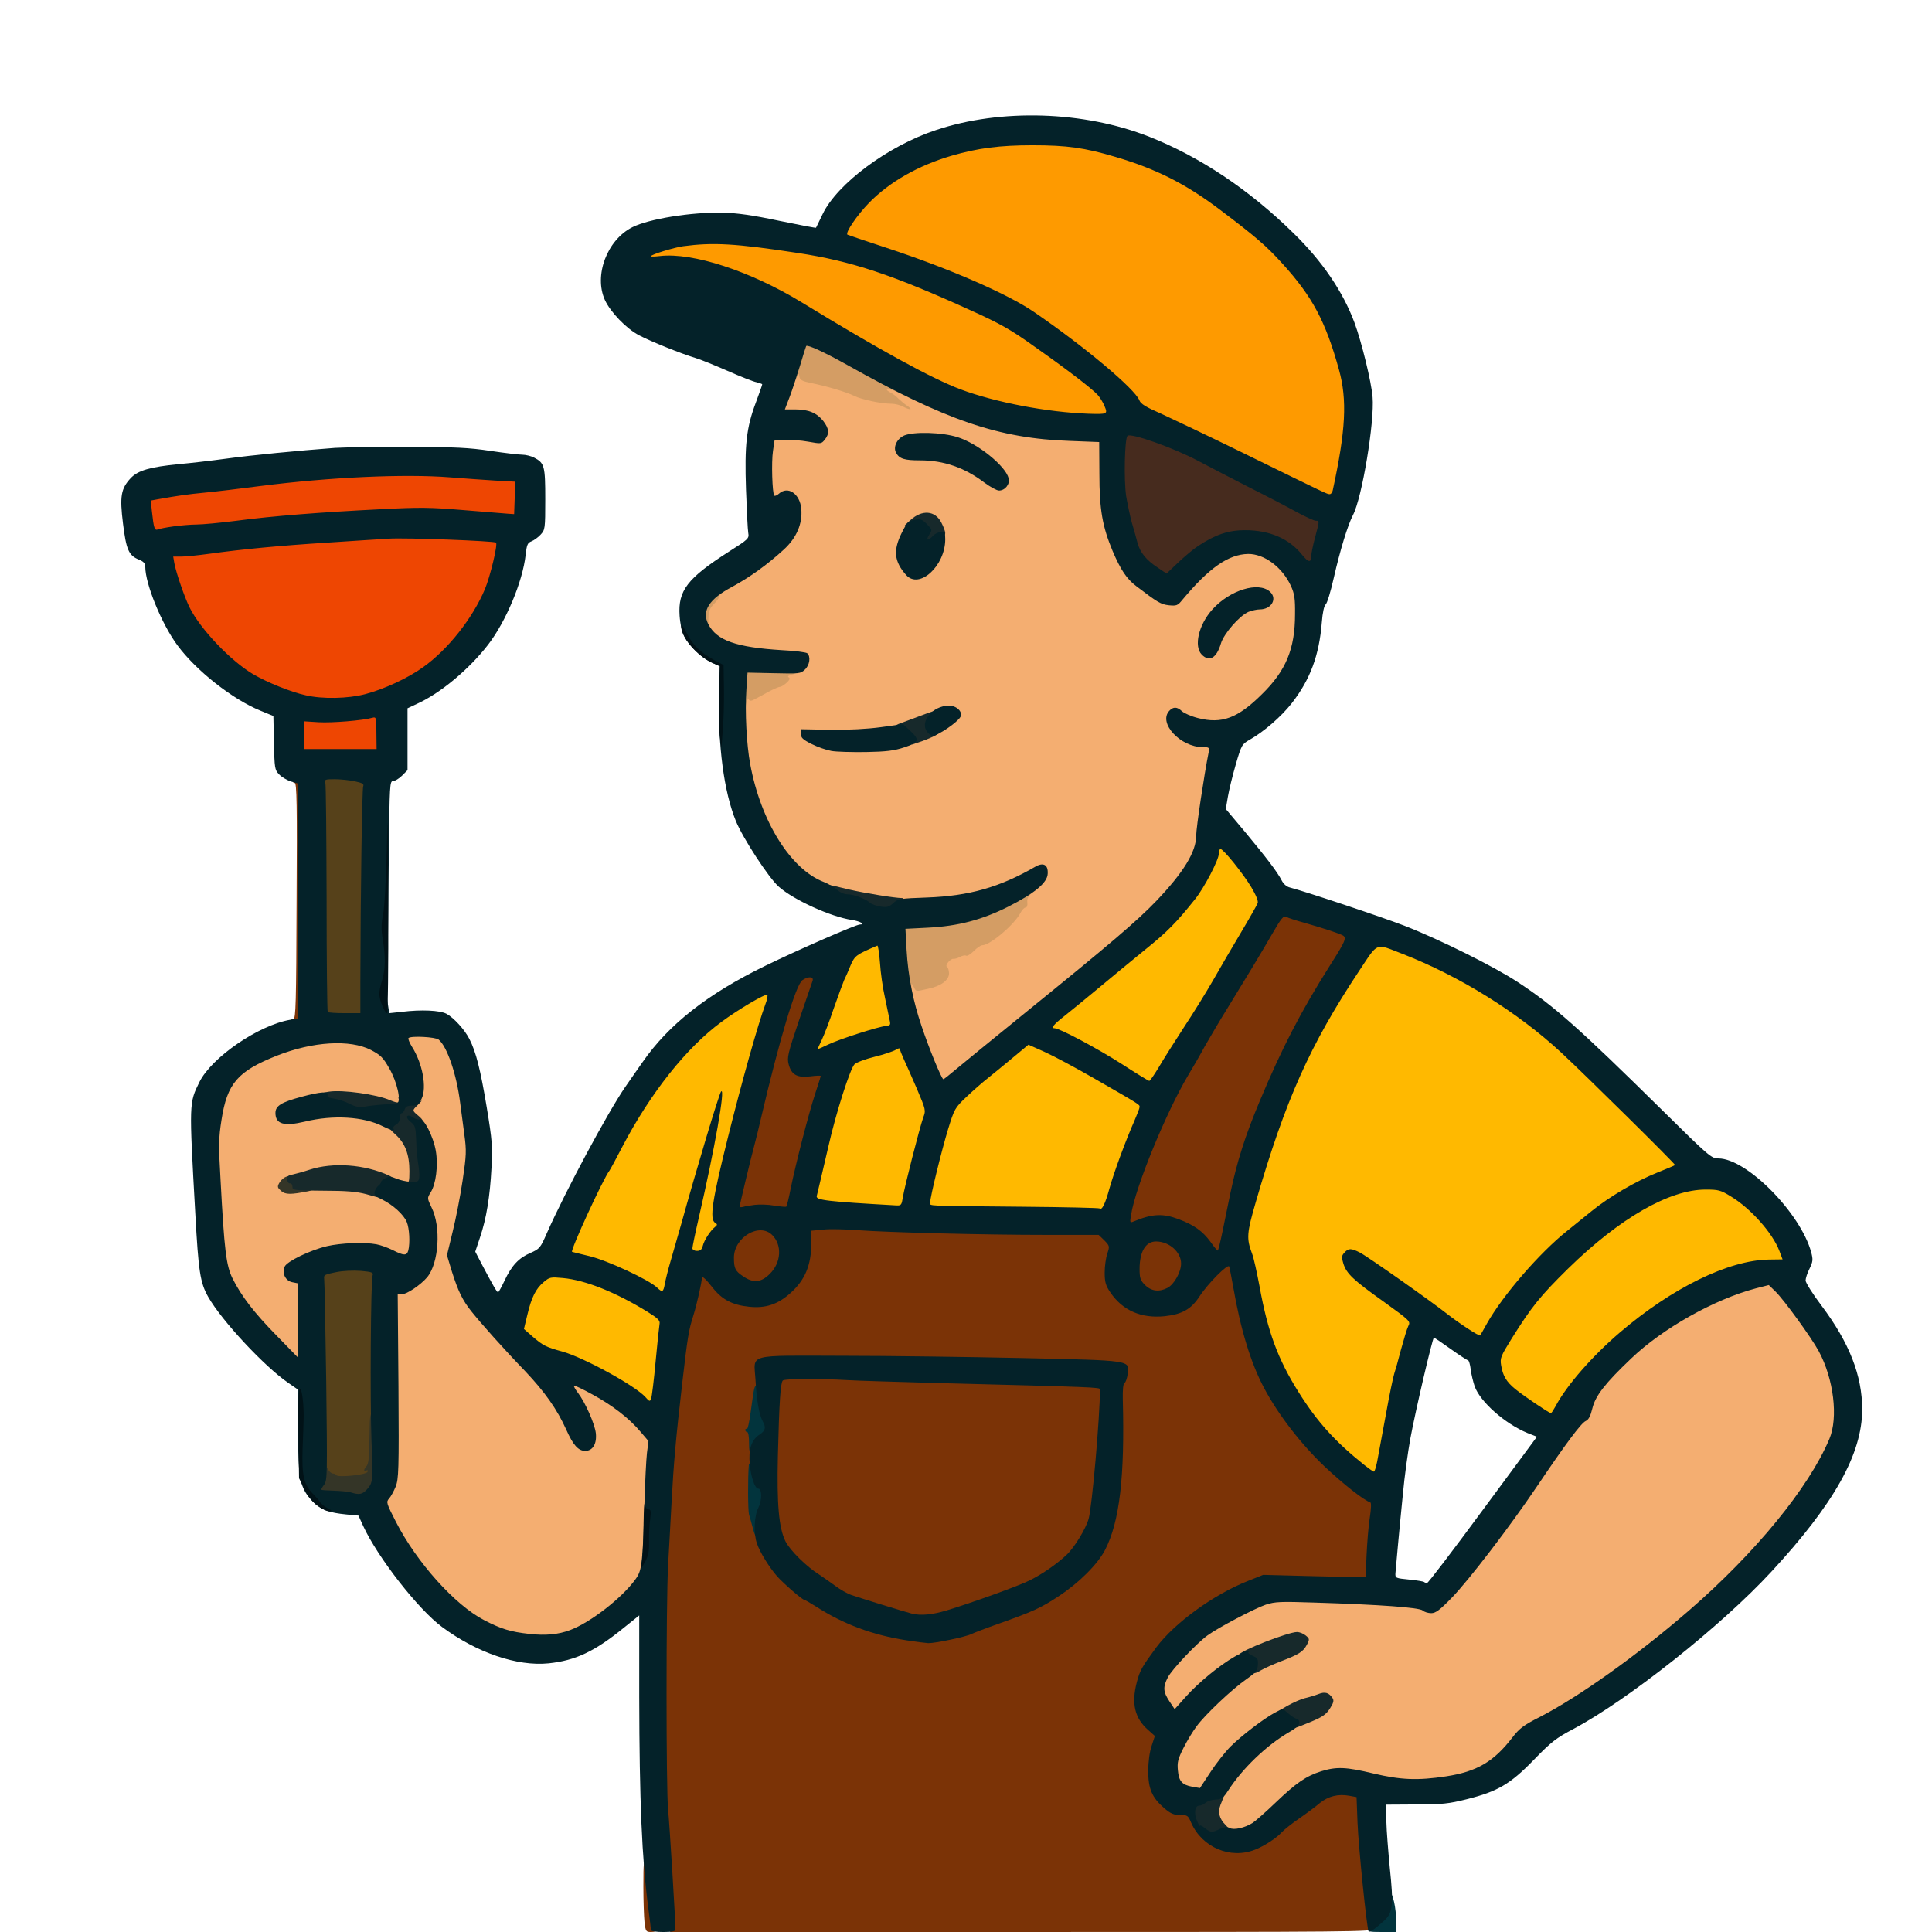
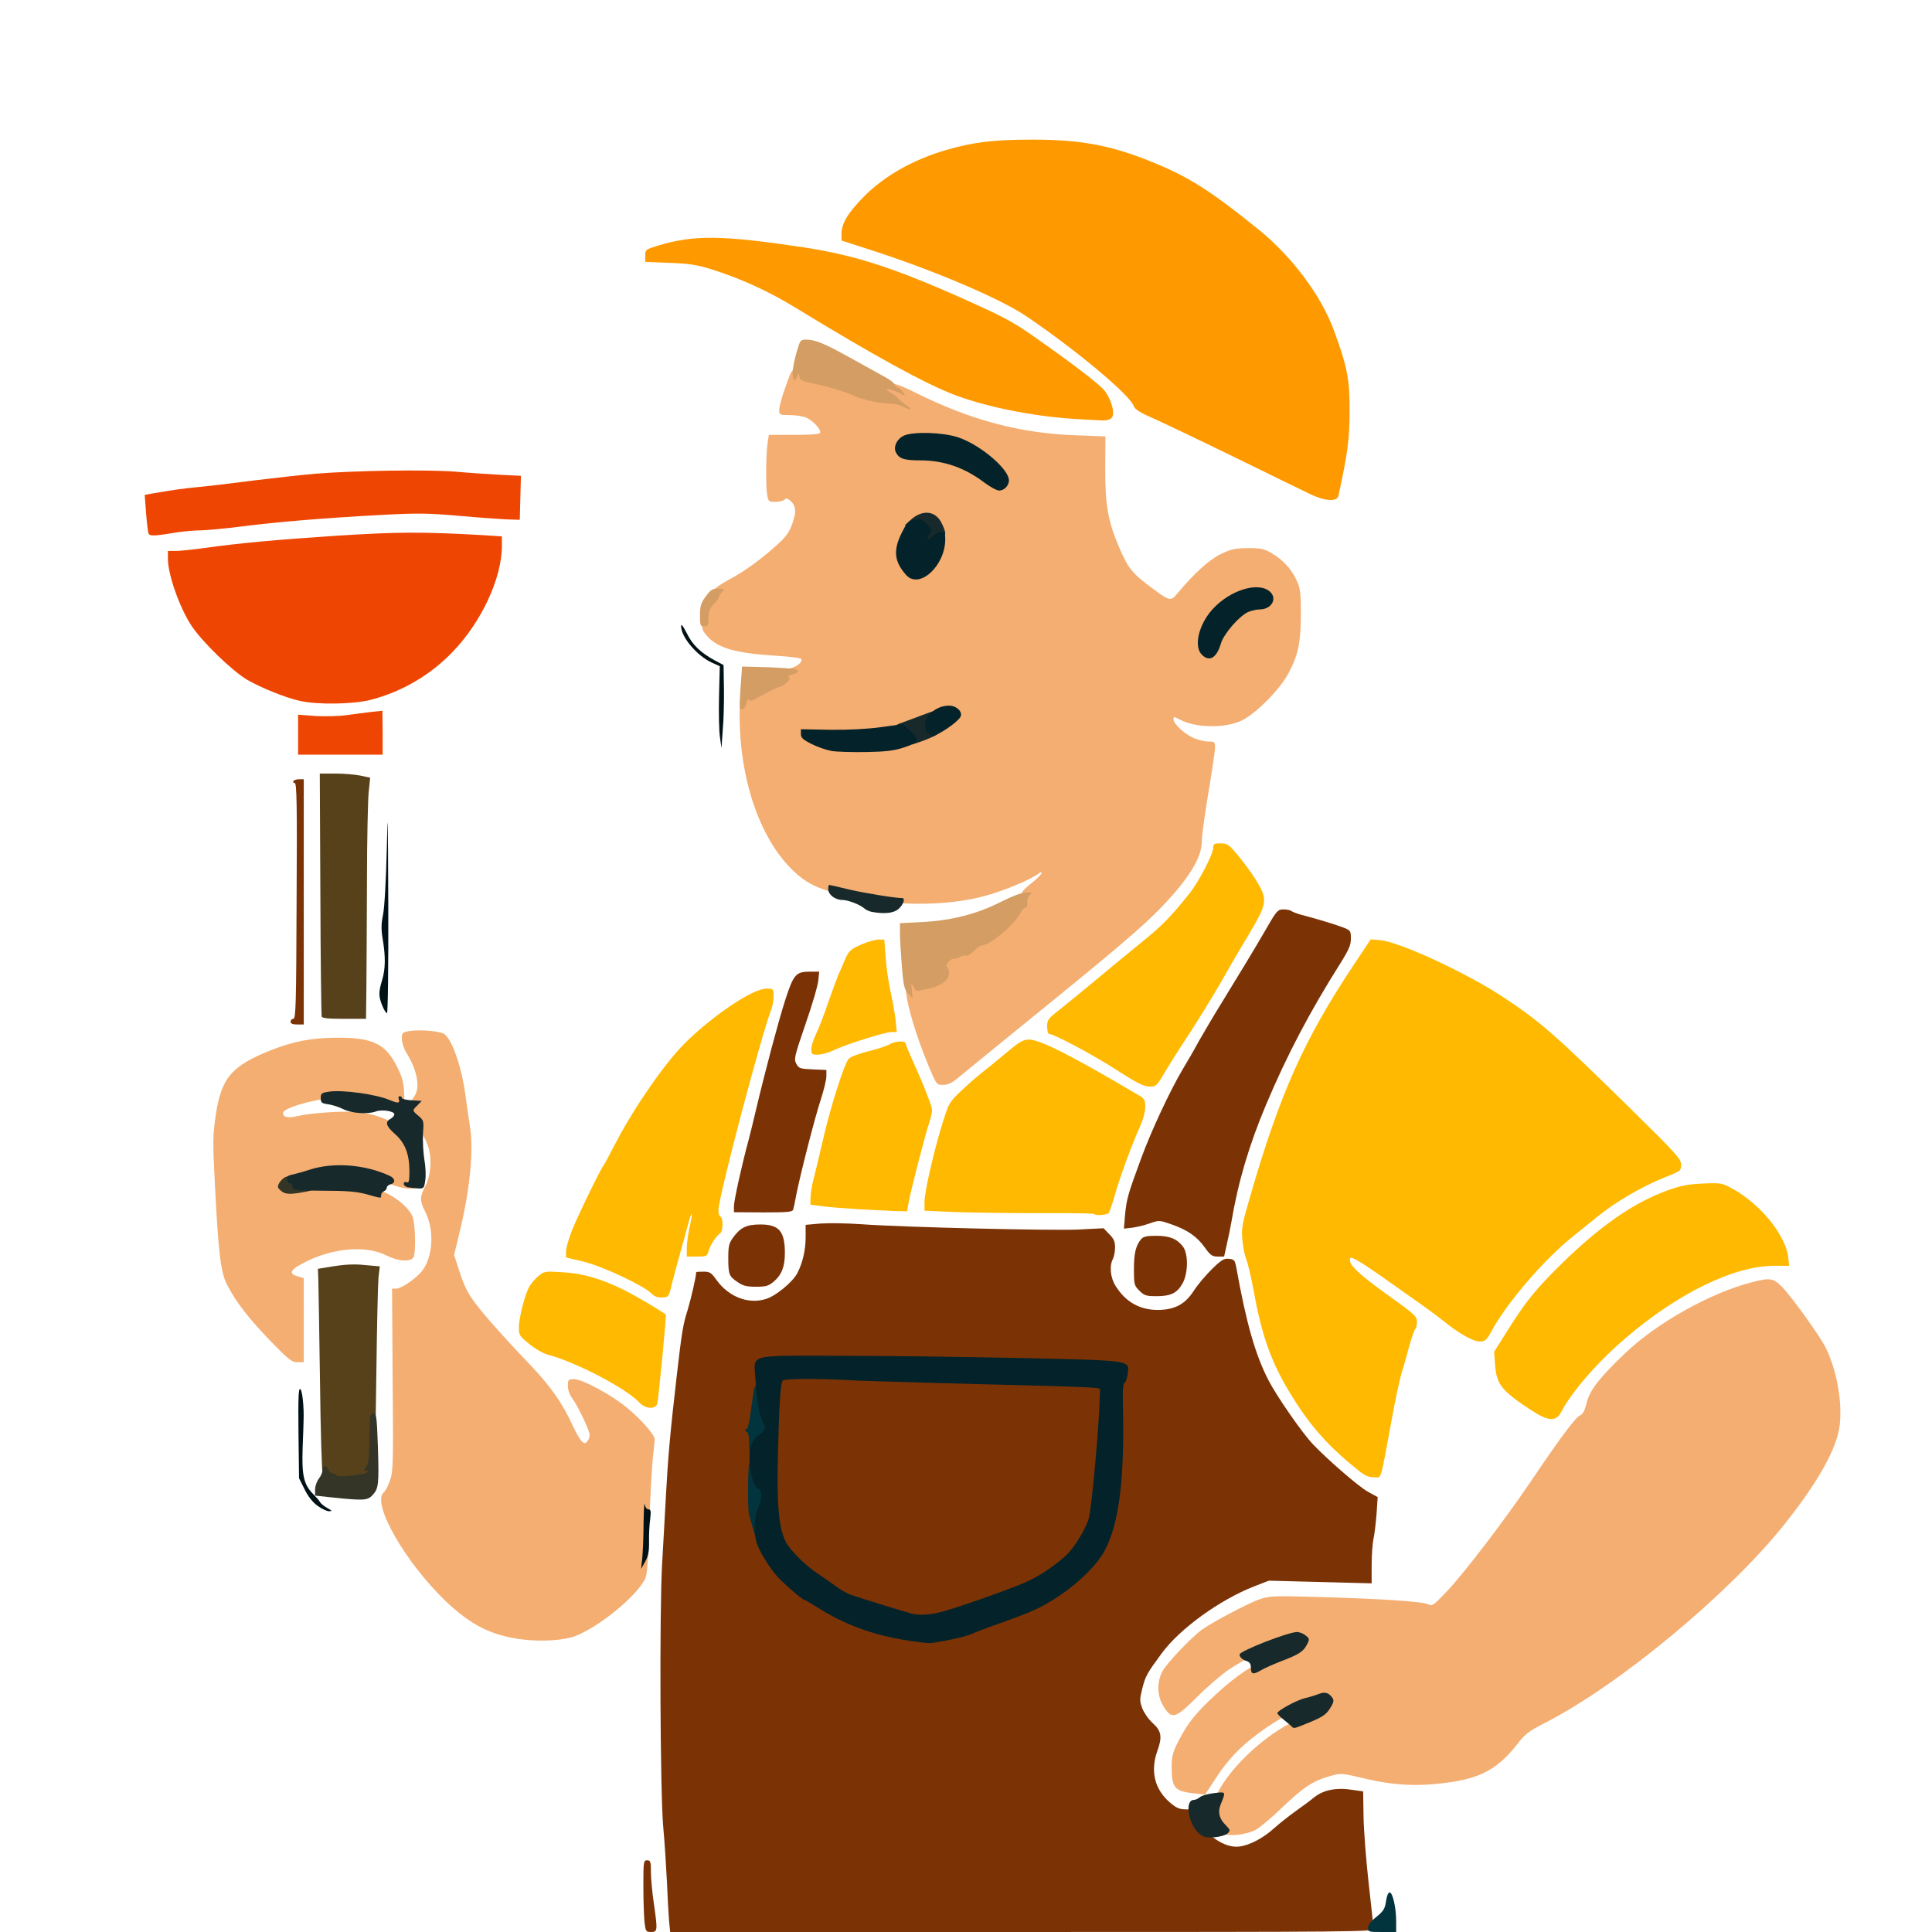
<svg xmlns="http://www.w3.org/2000/svg" version="1.0" viewBox="0 0 1024 1024">
  <g fill="#f4ae71">
    <path d="M648.4 971.9c-5.5-2.8-7.2-13.5-3.3-21.2 8.1-15.8 27.7-33.3 45.5-40.6 7.4-3 11.4-6 11.4-8.3 0-.6-.8-.7-1.7-.3-1 .4-3.6 1.1-5.7 1.7-5 1.1-18.5 8.7-27.2 15.2-10.1 7.4-16.6 14.2-23 24.1l-5.7 8.7-6-.7c-10.2-1.1-11.7-2.9-11.7-14.1 0-5.4.6-7.6 3.4-13.2 5.1-10 9-14.9 20.2-25.3 11.2-10.3 20-16.1 31.4-20.4 7.8-2.9 13-6 13-7.6 0-3.9-22.4 5-37.4 14.8-3.9 2.6-11.5 9.1-16.9 14.5-11.7 11.7-13.6 12.3-17.9 5.4-3.5-5.4-3.8-12.7-.8-18.6 2.1-4.1 15.2-18 21-22.2 5.7-4.1 25-14.3 31-16.3 4.9-1.6 7.8-1.7 29.5-1.1 32.9.9 56.5 2.4 59.4 3.9 2.2 1.1 2.8.7 10.1-7 9.2-9.7 30.7-37.9 44.5-58.3 15.2-22.6 23.5-33.7 25.9-34.8 1.6-.7 2.6-2.6 3.6-6.8 1.6-6.6 6.8-13.3 20.6-26.4 16.8-16 45.3-31.9 67-37.4 9.7-2.5 11.4-2.2 16.1 2.7 5.1 5.2 19.7 25.6 22.8 31.7 5.9 11.8 9 28.5 7.6 41.2-1.4 12.4-11.4 30.3-29.7 53.2-29.5 36.8-87.2 84.6-126.2 104.6-8.7 4.4-10.9 6.1-14.6 10.9-9.9 12.9-18.9 18.1-35.1 20.6-16.6 2.5-29.5 2-45.2-1.6-13.4-3.2-13.4-3.2-19.5-1.5-8.9 2.5-14 5.9-25.3 16.7-5.5 5.3-11.9 10.7-14.2 11.9-4.8 2.4-13.8 3.5-16.9 1.9zM277.5 869c-16.5-1.9-27.7-7.4-41.3-20.4-21.6-20.7-39.4-52-32.8-57.6.8-.6 2.3-3.5 3.3-6.3 1.7-4.8 1.8-9 1.4-53.4l-.3-48.3h2.2c2.6 0 9.9-4.9 13.4-9 6.1-7.3 7-21.9 2-31.7-3-6-3-7.9.2-14 2.7-5.4 3.4-13.8 1.5-20.1-1.4-4.8-5.7-11.7-8.6-14-1.9-1.5-2.5-2.9-2.5-6 0-2.4.5-4.2 1.3-4.5.8-.3 2.1-2 3-3.9 2.3-4.8.3-13.5-5-22-1.3-2.1-2.3-5.3-2.3-7.2 0-3.4.2-3.5 4.6-4.2 5.7-.8 16.2.2 18.1 1.8 4.4 3.7 9.3 18.4 11.2 33.8.6 4.7 1.6 11.2 2.1 14.5 2.2 13.1.1 34.5-5.7 57.8l-2.6 10.9 2.3 7.1c4 12.7 6.2 16.1 20.9 32.7 4.2 4.7 12 13.1 17.4 18.7 10.6 11.2 16.8 20 22 31.4 1.9 4.1 4.2 8.1 5.1 8.9 1.6 1.3 2 1.2 3.2-.5.8-1 1.1-2.8.8-3.9-1.2-4.2-6.6-15.1-9-18.3-1.5-2-2.4-4.5-2.4-6.7 0-3.4.2-3.6 3.3-3.6 4.4 0 20 8.4 28.1 15.2 7.2 5.9 14.6 14.3 14.6 16.6 0 1-.5 5.5-1 10.2-.5 4.7-1.4 20.6-1.9 35.3-.9 26.5-1 27-3.5 30.8-6.5 9.7-24.3 23.7-35.8 28.1-5.9 2.2-17.4 3-27.3 1.8z" />
    <path d="M143.3 710.7c-11.4-11.8-18.2-20.5-22.9-29.7-3.4-6.6-4.6-16-6.5-53.3-1.2-22.4-1.1-26 .4-36.3 2.9-20.1 8.4-26.5 29.4-34.8 12.1-4.8 21.9-6.6 35.8-6.6 18.1 0 24.9 3.4 30.8 15.1 3.1 6.2 3.7 8.6 3.9 14.9l.3 7.5-2.8.3c-1.6.2-5.2-.6-8-1.7-7.2-2.8-15.4-4.2-23.9-4.3-10.5 0-29.8 5.2-29.8 8.1 0 2.4 2.7 2.9 8.5 1.5 3.3-.8 11.4-1.7 18-2 13.4-.7 21.9.7 30.3 5 10 5.1 13.2 11.4 13.2 26.2v9.4h-3.5c-1.9 0-5.8-1-8.7-2.1-13.8-5.6-15.7-6.1-24.5-6.6-7.8-.5-10.4-.2-16.5 1.7-4 1.2-8.8 2.6-10.5 3.2-6.9 2-3.6 2.5 14 2.1 19.5-.6 27.5.5 35.7 4.7 5.6 2.9 11.1 7.9 12.6 11.7 1.4 3.3 1.9 16.9.8 21.1-.9 3.2-7.8 3-14.6-.4-10.7-5.4-27.9-4.1-42.8 3.4-8.2 4.1-9.4 6.2-4.2 7.7l3.2.9V722h-3.4c-2.9 0-4.6-1.3-14.3-11.3zm349-145.4c-6.6-15.9-11.5-32.1-12.1-40l-.5-7.3h3.7c2.7 0 3.6.4 3.6 1.6 0 1.3.7 1.5 3.5 1.1 1.9-.3 4.5-1.4 5.8-2.4 2-1.5 2.3-2.4 1.9-5.8-.3-3 0-4.4 1.3-5.5 2-1.6 8.2-4 10.7-4 .9 0 2.5-1.1 3.6-2.5s2.7-2.5 3.6-2.5c1 0 3-.7 4.7-1.5 3.7-2 13.9-12.1 15.8-15.7.8-1.6 1.8-2.8 2.3-2.8.4 0 .8-1.2.9-2.7 0-2.2 1.3-3.8 5.5-7.1 3-2.4 5.4-4.8 5.4-5.4 0-.7-.4-.7-1.2 0-4 3.2-18.9 9.5-29.3 12.2-20.9 5.6-50.2 5.3-74.5-.6-14.2-3.4-20.3-6.5-28-14.3-16.8-17.2-27-47.8-27-81 0-10.1.6-12.1 3.6-12.1 1.3 0 5.2-1.4 8.6-3.1 3.5-1.7 7-3.4 7.8-3.9.8-.4 1.6-1.7 1.8-2.9.3-1.6 1.3-2.2 4.2-2.7 4-.7 7.7-3.5 6.6-5.2-.3-.5-6.1-1.2-12.8-1.6-21.8-1.3-31.7-4.1-37.3-10.8-2.5-2.9-2.7-3.8-2.3-10 .3-5.5.8-7.2 2.9-9.5 1.4-1.5 2.9-3.5 3.2-4.5.3-.9 3.9-3.3 7.9-5.5 8.1-4.2 17.7-11.2 26.2-19 4.4-4 6.1-6.5 7.6-10.9 2.2-6.2 1.9-9.3-1.1-12-1.5-1.3-2.2-1.5-3.1-.6-.7.7-2.9 1.2-4.9 1.2-3.4 0-3.7-.2-4.3-3.8-.8-4.8-.6-21.4.2-27.2l.7-4.5h13.4c8.7 0 13.6-.4 13.8-1.1.6-1.7-3.8-6.5-7.3-8-1.9-.8-5.8-1.4-8.9-1.4-5.4 0-5.5-.1-5.5-2.9 0-1.6 1.5-7.1 3.4-12.2 3.3-9.4 3.4-9.4 7-9.7 3-.3 3.6 0 3.6 1.6s1.1 2.2 5.3 3.1c8.7 1.7 19.3 4.9 23.4 6.9 2.1 1.1 5.5 2.2 7.6 2.6l3.7.7v-3.6c0-3.4.1-3.5 4-3.5 2.8 0 7 1.5 14 5 29.1 14.6 55.7 21.7 85.2 22.7l15.7.6-.1 16.6c-.1 19.3 1.4 28 6.9 41.1 5.4 12.8 7.3 15 20.5 24.6 6.6 4.8 7.6 4.9 10.6 1.2 9-10.8 17-18.1 23.2-21.1 5.6-2.7 7.6-3.1 14.5-3.2 6.9 0 8.6.4 12.5 2.7 6.1 3.6 10.4 8.3 13.2 14.3 2 4.4 2.3 6.5 2.3 18-.1 15.1-1.3 21.2-6.4 31-4.3 8.3-16.2 20.6-24.2 25-8.4 4.5-24.5 4.6-33.3 0-3.5-1.8-3.6-1.8-3.6-.1 0 2.2 5.9 7.7 10.5 9.7 2.2 1 5.7 1.9 7.8 1.9 3.5 0 3.7.2 3.7 3.3 0 1.7-1.6 12.4-3.5 23.7-1.9 11.3-3.5 22.9-3.5 25.8 0 8.7-6.6 19.5-21.2 34.8-10.2 10.6-23.9 22.3-69.3 59.1-17 13.8-33.7 27.4-37 30.2-4.7 4-6.8 5.1-9.5 5.1-3.6 0-3.6 0-7.7-9.7zM478 392.6c9.6-3.1 18.6-7.4 23.7-11.3 5.3-4.1 2.1-4.5-6.1-.9-15.8 7.2-28.3 9.6-50.9 9.7l-14.2.1 4.4 2c10.2 4.7 29.3 4.8 43.1.4zm166.1-54.4c1.9-6.7 11.8-16.8 17.4-17.7 9-1.3 11-2.9 6.5-5.1-4.5-2.4-15.8 3.1-22.8 11.1-5.4 6.1-7.9 12.6-6.3 16.1 1.5 3.5 3.4 1.9 5.2-4.4zm-153-38.4c6.4-7 8.1-13.5 5-19.5-2.6-5.2-4.6-5.9-8.8-3.1-3.3 2.3-9.3 12.4-9.3 15.8 0 2.8 5.8 10 8.1 10 1.1 0 3.4-1.5 5-3.2zm39.4-44.8c.8-1.3-6-8.6-13-13.7-12.3-9-31.8-11.8-38.1-5.6-1.5 1.6-1.5 1.8.6 3.5 1.7 1.4 4 1.8 10.4 1.8 12.6 0 24.4 4 33.6 11.3 4.9 3.9 5.6 4.2 6.5 2.7z" />
  </g>
  <path fill="#d49d64" d="M481.2 526.5c-1.9-2.1-2.4-4.5-3.2-14.3-.5-6.4-1-14.2-1-17.3v-5.6l11.8-.6c15.5-.8 28.9-4.2 41.7-10.7 6.4-3.2 11.3-5 13.5-5 3 .1 3.3.2 1.9 1.3-1 .8-1.6 2.3-1.4 4 .2 1.6-.2 2.7-.9 2.7s-1.9 1.2-2.7 2.8c-3.2 6.2-16.1 17.2-20.3 17.2-.8 0-2.8 1.4-4.5 3.1-1.7 1.7-3.5 2.8-4.1 2.4-.5-.3-2 0-3.2.7-1.3.7-2.8 1.1-3.4 1-1.6-.3-4.7 3.5-3.5 4.3.6.3 1.1 1.9 1.1 3.4 0 3.6-4.3 6.8-11.2 8.2-6.7 1.5-6.1 1.6-7.6-1.2-1.3-2.2-1.3-2.1-.9 1.9.3 2.3.4 4.2.3 4.2-.1 0-1.2-1.1-2.4-2.5zm-88.7-161.7c.4-6.2.8-11.4.8-11.5.1 0 6.8.1 15 .4 10.9.5 14.7.9 14.7 1.9 0 .7-1.4 1.6-3.1 1.9-2 .5-2.7 1-1.9 1.5.9.5.6 1.3-1.1 2.9-1.2 1.1-2.8 2.1-3.4 2.1-.7 0-3.4 1.2-6.1 2.6-2.7 1.5-6 3.3-7.4 4-1.7 1-2.6 1-3.1.2-.4-.6-1 .3-1.4 2.1-.4 1.8-1.3 3.1-2.2 3.1-1.4 0-1.5-1.4-.8-11.2zM371 326.2c0-5 .5-6.6 3-10 2.6-3.6 3.5-4.2 6.7-4.2 3.4 0 3.5.1 2 1.8-1 1-1.7 2.2-1.7 2.7s-1.2 2.2-2.7 3.7c-2.1 2.2-2.8 3.9-2.8 7.3 0 4-.3 4.5-2.2 4.5-2.1 0-2.3-.4-2.3-5.8zm107.6-110.7c-1.5-.8-4.2-1.5-5.9-1.5-5.5 0-16.1-2.2-20-4.2-4.1-2-14.6-5.2-23.4-6.9-4.1-.9-5.3-1.5-5.6-3.2-.3-2.1-.4-2.1-1.4.3-1 2.2-1.2 2.3-1.8.7-.9-2.2-.2-7.5 2-15 1.6-5.4 1.8-5.7 4.8-5.7 4.9 0 10 2.2 24.2 10.1 7.2 4 15.1 8.4 17.7 9.8 2.6 1.4 4.8 3.1 4.8 3.8 0 .6.8 1.4 1.8 1.7.9.3 2.3 1.5 3 2.6 1.3 2.1 1.3 2.1-2.8 0-4.3-2.2-8.3-2.3-4.3-.1 1.3.6 3.3 2.1 4.5 3.4 1.3 1.2 3.4 3 4.8 3.9 3.1 2.1 1.5 2.3-2.4.3z" />
  <path fill="#ee4602" d="M158 389.4v-10.6l9.3.7c5.1.3 12.5.1 16.7-.5 4.1-.6 10-1.3 13.1-1.7l5.6-.6.1 11.7V400H158v-10.6zm1-17.9c-7.7-1.7-20.3-6.8-28-11.2-8-4.7-24.4-20.6-29.8-29.1C95 321.6 89 304.4 89 296.3V292h4.3c2.3 0 8.9-.7 14.7-1.5 18.5-2.6 37.7-4.4 71-6.6 32-2 44-2.1 76.3-.3l10.7.7v5.1c0 17-10.8 40.2-25.9 55.9-11.9 12.5-27 21.3-43.5 25.6-9.2 2.4-28.3 2.7-37.6.6zm-80.3-88.8c-.3-.8-.9-5.8-1.3-11l-.7-9.4 3.9-.7c11.4-2 15.8-2.6 24.9-3.5 5.5-.5 18.8-2.1 29.5-3.5 10.7-1.3 25.1-2.9 32-3.5 21.1-1.7 59.3-2.3 74.5-1.1 7.7.7 18.6 1.4 24.3 1.7l10.3.5-.3 11.7-.3 11.6-7-.2c-3.8-.2-15.3-1-25.4-1.9-15.9-1.4-21.5-1.5-40.5-.5-31.5 1.7-56.3 3.8-74.2 6.1-8.6 1.1-18.3 2-21.7 2.1-3.4 0-8.7.5-11.7.9-13.2 2.2-15.7 2.3-16.3.7z" />
  <g fill="#ffb900">
    <path d="M720.4 779.7c-15.8-12.6-25.2-23-35.1-38.8-11-17.5-16.3-31.8-20.7-56.1-1.4-7.5-3.2-15.3-4-17.2-.8-1.9-1.8-6.6-2.1-10.3-.6-6.2-.2-8.3 4-22.8 16-55.2 28.5-83.1 54.8-122.8l9.2-13.8 5 .4c9.9.8 44.8 16.9 64 29.4 20.6 13.5 28.4 20.3 69.3 60.5 23.9 23.5 26.2 26.1 26.2 29.1 0 3.3-.2 3.4-9.3 7-11.3 4.5-25.8 13-35.1 20.6-3.8 3.1-9.7 7.8-13 10.5-14.8 11.8-34.6 34.7-42.7 49.5-3.1 5.6-3.7 6.1-6.7 6.1-3.5 0-11.1-4.3-19.2-10.9-2.4-2-10.7-8.1-18.5-13.5-29.5-21-32.1-22.4-30.8-17.6.8 2.8 7 8.3 22.1 19 12.2 8.8 13.2 9.7 13.2 12.7 0 1.7-.4 3.4-.9 3.7-.4.3-1.8 4.3-3.1 8.8-1.2 4.6-3 11.1-4.1 14.4-1 3.4-3.5 14.9-5.4 25.5-6.2 33.6-5.1 29.9-9.3 29.9-2.7 0-4.8-.9-7.8-3.3z" />
    <path d="M811.5 747.4c-15.8-10.4-18.3-13.6-19.1-24.2l-.5-6.7 6.3-10c10.8-17.2 15.2-22.6 29.9-37.1 20.3-19.8 37.6-31.8 55.5-38.4 7.2-2.6 10.8-3.3 18.9-3.7 9.5-.4 10.2-.3 15.3 2.5 15.1 8.1 28.6 24.7 30 36.7l.5 4.4h-7.9c-21.2 0-50.9 14.4-78.9 38.4-14.6 12.5-28.1 27.9-34 39-2.8 5.4-6.8 5.1-16-.9zm-472.6-4c-6.7-7.4-34.3-21.8-48.6-25.4-2.3-.6-6.7-3.1-9.7-5.6-5.2-4.2-5.6-4.8-5.6-8.7 0-4.9 3-16.9 5.3-21.3.9-1.8 3.1-4.4 4.9-5.9 3.2-2.7 3.5-2.8 12.8-2.2 10.9.6 21 3.5 33.5 9.8 6.2 3.2 17.3 9.7 21.4 12.6.4.3-3.7 42.9-4.5 47.1-.7 3.3-6.3 3.1-9.5-.4zm6.3-57.9c-4.2-4.2-26-14.4-35.9-16.8l-9.3-2.2v-3.2c0-1.8 1.4-6.7 3.1-11 2.8-7.2 15.1-32.5 16.9-34.8.4-.5 3.6-6.4 7-13 9.7-18.4 25.8-41.5 36.1-51.7 15-14.8 35.9-28.8 43.1-28.8 3.8 0 3.8.1 3.8 3.9 0 2.2-.5 5.2-1.1 6.8-5.6 14.6-27.9 99-28.1 106.6-.1 1.7.4 3.3 1 3.5 1.6.5 1.5 7.9-.1 8.9-2 1.2-5.5 6.6-6.2 9.6-.7 2.5-1.1 2.7-6.1 2.7H364v-4.4c0-2.5.7-7.5 1.5-11.2 2-8.5 1.3-9.5-.9-1.2-.9 3.5-2.8 10.4-4.2 15.3-1.4 5-3.3 12.2-4.3 16-1.6 6.9-1.7 7-5.1 7.2-2.5.1-4.2-.5-5.8-2.2zm234.6-42.1c-.3-.3-13.6-.5-29.4-.4-15.9 0-36-.3-44.6-.6l-15.8-.7v-4.5c0-5.4 4.8-26.6 9.5-41.7 3.3-10.7 3.6-11.3 9.7-17.1 3.5-3.3 8.6-7.8 11.3-9.9 2.8-2.2 8.7-7 13.1-10.7 6.8-5.7 8.7-6.8 11.8-6.8 5.9 0 22.8 8.6 58.8 29.9 2.3 1.3 2.8 2.3 2.8 5.8 0 2.4-1.1 6.7-2.6 10-4.7 10.5-11 27.7-13.4 36.3-1.3 4.7-2.8 9.1-3.3 9.8-.9 1.2-6.9 1.7-7.9.6zm-124.9-2.5c-8-.5-17-1.2-20-1.7l-5.4-.7.1-4c.1-2.2.8-6.7 1.7-10 .9-3.3 3-12.3 4.8-20 4-17.7 11.5-41.1 13.8-43.4 1-1 5.8-2.8 10.7-4 4.9-1.2 9.9-2.9 11.1-3.7 2.5-1.6 8.3-1.9 8.3-.4 0 .5 1.1 3.3 2.4 6.2 6.5 14.3 11.6 27 11.6 29.2 0 1.3-.7 4.3-1.5 6.7-2 5.7-10.1 37.1-11 42.7l-.7 4.2-5.6-.1c-3.2-.1-12.2-.6-20.3-1zm136.6-74c-12.8-8.2-32.9-18.9-35.5-18.9-.5 0-1-1.7-1-3.9 0-3.5.5-4.2 6.3-8.7 3.4-2.7 11.6-9.4 18.2-14.9s17.6-14.6 24.5-20.2c11.7-9.4 16.5-14.3 26.4-26.7 4.9-6.1 12.6-20.9 12.6-24.1 0-2.2.4-2.5 3.9-2.5 3.6 0 4.4.5 9.6 6.8 3.1 3.7 7.4 9.7 9.6 13.3 5.9 9.9 5.6 11.7-4.4 28.5-4.6 7.6-11.4 19.3-15.1 25.9-3.8 6.6-11 18.3-16 26-5.1 7.7-11.2 17.3-13.5 21.3-4.1 6.9-4.5 7.2-8 7.1-2.8 0-6.8-2-17.6-9zM430 556.1c0-1.6 1.1-5.1 2.4-7.8 1.3-2.6 4.3-10.2 6.5-16.8 2.3-6.6 4.8-13.3 5.5-15 .8-1.6 2.4-5.2 3.5-8 2-4.5 2.8-5.3 8.4-7.8 3.4-1.5 7.6-2.7 9.3-2.7h3.1l.7 9.3c.3 5 1.5 13.3 2.6 18.2 1.1 5 2.3 11.8 2.7 15.3l.6 6.2h-2.8c-3.4 0-24 6.5-30.5 9.6-2.7 1.3-6.6 2.4-8.5 2.4-3.2 0-3.5-.2-3.5-2.9z" />
  </g>
  <g fill="#fe9a00">
    <path d="M694 261.7c-3.6-1.7-20.9-10.2-38.5-18.8-17.6-8.6-36.9-17.8-42.8-20.5-8.3-3.6-11.1-5.3-11.8-7.2-2.3-6.1-30.4-29.6-56.8-47.5-13.6-9.2-47.2-23.6-79.8-34.3l-18.3-5.9V124c0-5.5 3.2-10.9 11.7-19.6 10.8-11 26-19.7 43.8-24.9 14.5-4.2 25.2-5.5 45.8-5.5 26.8 0 43.4 3.3 67.5 13.6 16.5 7 28.8 15 52.8 34.5 17.3 14.1 32.7 34.7 39.4 53 7.2 19.6 8.4 26.1 8.3 42.9 0 14.8-1 22.2-5.9 44.8-.7 3.3-7.2 2.9-15.4-1.1z" />
    <path d="M574 222.3c-23.1-1-49.7-6.1-67.8-12.9-15.2-5.7-42.8-20.8-84.2-46.1-14.7-9-29.2-15.6-45-20.6-7.8-2.4-11.8-3-22.2-3.4l-12.8-.5v-3.3c0-3.2.2-3.3 6.7-5.3 19.1-5.8 34-5.6 77.3.9 28.3 4.3 50 11.5 91.3 30.3 15.9 7.2 21.3 10.2 34 19.3 17.5 12.3 30.2 22.1 33.4 25.5 2.8 3 5.3 8.9 5.3 12.7 0 3.1-2.1 4.2-7 3.9-1.4-.1-5.4-.3-9-.5z" />
  </g>
  <g fill="#7b3306">
    <path d="M341.6 1018.8c-.3-2.9-.6-11.5-.6-19 0-13.1.1-13.8 2-13.8 1.8 0 2 .7 2 6.3 0 3.4.7 10.7 1.5 16.2 2.1 14.7 2.1 15.5-1.4 15.5-2.7 0-2.9-.3-3.5-5.2zm13-1c-.3-3.5-.8-12.6-1.1-20.3-.4-7.7-1.2-21-2-29.5-1.6-19.1-2-112.4-.6-138.5.6-9.9 1.5-26.8 2.1-37.5 1-18.7 2.2-32.7 5.6-62 2.8-24.3 3.4-28 5.9-35.8 1.8-6 4.5-17.7 4.5-19.9 0-.2 1.7-.3 3.8-.3 3.4 0 4.2.5 7.1 4.6 6.5 8.9 17 12.9 26.3 9.8 5.3-1.7 14-9 16.4-13.6 2.8-5.4 4.4-12.2 4.4-18.9v-6.7l7.8-.7c4.2-.3 14.2-.2 22.2.4 22.5 1.6 99 3.4 114.2 2.8l13.7-.7 3 3.1c2.4 2.4 3.1 3.9 3.1 7 0 2.2-.5 4.9-1.1 6.1-2 3.7-1.4 10 1.4 14.4 5.3 8.5 12.8 12.7 22.4 12.7 8.9-.1 14.3-2.9 19-10.1 2-3.2 6.4-8.3 9.6-11.5 5-4.9 6.5-5.8 9.1-5.5 2.8.3 3.1.7 3.9 4.8 5.3 29.5 10.1 46.3 17.2 59.9 4.3 8.3 17.7 27.6 23.3 33.5 8 8.4 24.5 22.7 29.3 25.3l5.1 2.8-.6 9c-.4 5-1.1 10.8-1.6 13-.5 2.2-1 8.4-1 13.9v9.8l-27.2-.7-27.3-.7-8 3.1c-18 7.1-39 22.2-48.7 35.3-7.8 10.6-8.7 12.1-10.4 18.9-1.4 5.6-1.4 6.5.1 10.5.9 2.3 3.4 5.9 5.6 7.8 4.5 4.1 5 7.3 2.3 14.7-3.8 10.7-1.4 20.3 6.7 27.3 3.4 2.9 5.1 3.6 8.4 3.6 3.9 0 4.2.2 5.9 4.2 4.1 9.2 14.7 16.6 22.5 15.5 5.5-.7 12.7-4.5 18.4-9.7 2.9-2.6 7.9-6.5 11.2-8.9 3.3-2.3 7.9-5.7 10.2-7.6 5-3.9 11.8-5.2 20.4-3.8l5.4.8.2 13c.1 7.2 1.3 23.1 2.7 35.5 1.4 12.4 2.6 23.3 2.6 24.3 0 1.6-9.5 1.7-186.4 1.7H355.2l-.6-6.2zm149.9-152.4c2.2-.4 5.3-1.3 6.8-2.1 1.6-.8 8.3-3.4 15-5.7 6.7-2.4 14.7-5.4 17.7-6.6 7.4-3.1 20.1-11.6 27.5-18.3 14.8-13.5 20.5-32.9 20.4-69.4-.2-26 .1-32.8 1.1-33.1 1.7-.6 1.1-4.1-1-5.2-2.4-1.3-88.3-3.3-145.3-3.4-47-.1-43.7-.8-43.7 9.6 0 3.1-.7 10.6-1.6 16.5-1.2 8.2-1.5 15.9-1.1 33.7.4 20.4.7 23.9 2.6 30 2.6 7.7 6.8 15.2 12 21.1 3.5 3.9 13.4 12.5 14.5 12.5.3 0 3.1 1.6 6.1 3.5 9.3 6 20.9 11.4 30.2 14 11.6 3.3 25.7 5.3 30.8 4.3 2.2-.4 5.8-1 8-1.4z" />
-     <path d="M480.5 858.3c-3-.7-27.3-8.2-32.2-9.9-2.3-.8-6.1-3-8.5-4.8-2.4-1.8-6.2-4.4-8.4-5.9-6.7-4.1-15.8-13.2-18.1-17.8-1.2-2.4-2.6-7.9-3.2-12.2-2.2-15.8-.7-76.5 2-79.2 1.1-1.1 12.2-1 53.9.5 14.6.5 47.5 1.5 73.3 2.1l46.7 1.3v4c0 17.3-4 64.5-6 71.6-1.5 5.3-7.6 15.3-11.7 19.1-10 9.4-18.7 14-40.3 21.6-25.2 8.9-30.6 10.3-38.4 10.2-3.9-.1-8-.3-9.1-.6zm123.4-174.2c-2.8-2.8-2.9-3.4-2.9-11.5 0-8.4 1-12.4 3.8-15.8 1.2-1.4 3-1.8 7.9-1.8 7.1 0 11 1.5 14.2 5.6 3 3.8 2.9 14.1-.1 19.6-2.9 5.2-6.3 6.8-13.8 6.8-5.5 0-6.5-.3-9.1-2.9zm-213-4.6c-4.5-3-4.9-4-4.9-12.9 0-6.1.4-7.7 2.5-10.6 4-5.5 7.2-7 14.6-7 9.8 0 12.9 3.6 12.9 15.1 0 7.3-1.7 11.6-5.9 15.2-2.8 2.3-4.2 2.7-9.4 2.7-5 0-7-.5-9.8-2.5z" />
+     <path d="M480.5 858.3c-3-.7-27.3-8.2-32.2-9.9-2.3-.8-6.1-3-8.5-4.8-2.4-1.8-6.2-4.4-8.4-5.9-6.7-4.1-15.8-13.2-18.1-17.8-1.2-2.4-2.6-7.9-3.2-12.2-2.2-15.8-.7-76.5 2-79.2 1.1-1.1 12.2-1 53.9.5 14.6.5 47.5 1.5 73.3 2.1l46.7 1.3v4c0 17.3-4 64.5-6 71.6-1.5 5.3-7.6 15.3-11.7 19.1-10 9.4-18.7 14-40.3 21.6-25.2 8.9-30.6 10.3-38.4 10.2-3.9-.1-8-.3-9.1-.6m123.4-174.2c-2.8-2.8-2.9-3.4-2.9-11.5 0-8.4 1-12.4 3.8-15.8 1.2-1.4 3-1.8 7.9-1.8 7.1 0 11 1.5 14.2 5.6 3 3.8 2.9 14.1-.1 19.6-2.9 5.2-6.3 6.8-13.8 6.8-5.5 0-6.5-.3-9.1-2.9zm-213-4.6c-4.5-3-4.9-4-4.9-12.9 0-6.1.4-7.7 2.5-10.6 4-5.5 7.2-7 14.6-7 9.8 0 12.9 3.6 12.9 15.1 0 7.3-1.7 11.6-5.9 15.2-2.8 2.3-4.2 2.7-9.4 2.7-5 0-7-.5-9.8-2.5z" />
    <path d="M638.5 661.1c-4.2-5.8-9.1-9.2-17.7-12.2-6.3-2.2-6.5-2.2-11.4-.5-2.7 1-6.9 2-9.3 2.3l-4.4.5.6-7.3c.8-8.4 1.5-10.9 8.7-30.4 5.4-14.6 15.1-35.3 21.7-46.5 2.2-3.6 6.2-10.5 8.9-15.5 2.8-4.9 8.1-13.9 11.9-20 9.2-15 17.2-28.1 23.9-39.7 5.3-9.2 5.9-9.8 8.9-9.8 1.8 0 3.7.4 4.2.9.6.4 2.8 1.3 5 1.9 8.9 2.3 18.6 5.3 22.5 6.8 3.8 1.5 4 1.8 4 5.9 0 3.4-1.1 5.9-5.6 13.1-16.1 25.5-28.2 48.4-39.4 75-9 21.4-14.7 40.6-18.4 62.4-.3 1.9-1.3 6.8-2.2 10.8l-1.6 7.2h-3.4c-2.9 0-3.9-.7-6.9-4.9zM389 639.3c0-3 4.2-21.9 7.7-34.8.9-3.3 2.6-10.3 3.8-15.5 4.9-20.7 11.9-47.1 15.6-58.7 4.5-13.9 5.7-15.3 13.2-15.3h4.9l-.5 4.7c-.2 2.7-3.3 13.1-6.8 23.2-5.9 17.2-6.2 18.5-4.8 21 1.3 2.4 2.1 2.6 8.7 2.9l7.2.3v3.4c0 1.8-1.4 7.5-3.1 12.7-3.1 9.5-10.8 39.5-12.9 50.3-.6 3.3-1.3 6.7-1.6 7.5-.3 1.4-2.7 1.6-15.9 1.6l-15.5-.1v-3.2zm-235-97.8c0-.8.7-1.5 1.5-1.5 1.3 0 1.5-8 1.7-62.5.3-51 .1-62.5-1-62.5-.7 0-1-.4-.7-1 .3-.5 1.7-1 3.1-1h2.4v130h-3.5c-2.4 0-3.5-.5-3.5-1.5z" />
  </g>
  <path fill="#56411a" d="M175 785.1c0-.6-.7-1.1-1.5-1.1s-1.8-.8-2.4-1.7c-.5-1-1.2-23.8-1.5-50.8-.4-26.9-.8-51.2-.9-54l-.2-5 8.5-1.4c5.8-.9 11-1.2 16.4-.6l7.9.7-.7 6c-.3 3.3-.8 25.4-1.1 49.1-.5 43-1.1 57.3-2.3 58.1-.4.2-5.5.7-11.4 1-7.4.5-10.8.4-10.8-.3zm-4.5-246.3c-.2-.7-.6-30-.7-65.1l-.3-63.7h8.2c4.5 0 10.5.5 13.4 1.1l5.1 1.1-.8 7.7c-.4 4.2-.9 25.4-.9 47.1-.1 21.7-.2 47-.3 56.3L194 540h-11.5c-8.4 0-11.7-.3-12-1.2z" />
  <path fill="#343527" d="m176.3 793.7-9.3-1v-3.2c0-1.8.9-4.4 2-5.8 1.1-1.4 2-3.5 2-4.6 0-2.7 1.6-2.7 3-.1.6 1.1 1.7 2 2.5 2 .7 0 1.5.4 1.7.8.5 1.5 16.1-.1 16.6-1.7.3-.8 0-1.1-.7-.7-1.4.9-1.4-.7 0-2.1 1.3-1.3 1.6-4.3 1.8-18 .1-9.3.3-10.3 1.9-10.3 1.7 0 1.9 1.4 2.5 17.8.6 20.1.4 22.2-2.9 25.7-2.6 2.8-4.8 2.9-21.1 1.2zm-27.2-162.4c-2-1.7-2.2-2.3-1.2-4.1.6-1.2 2-2.6 3.1-3.2 2.8-1.5 7-.2 7 2.1 0 1.5.7 1.9 4 1.9 4.7 0 5.6 2.5 1.3 3.4-9.2 1.8-11.9 1.8-14.2-.1z" />
-   <path fill="#462b1e" d="M610.7 303.9c-6.1-4-9.4-8-10.8-13.2-.6-2.3-1.9-7.1-3-10.7-3-10.6-3.9-18.7-3.8-33 .2-18 .5-19.4 4.7-19.8 5.6-.6 27.4 7.2 40.7 14.3 6.6 3.6 18.3 9.6 26 13.5 7.7 3.8 18.5 9.4 24 12.4 5.5 3.1 10.8 5.6 11.8 5.6 2 0 2.4 5.3.6 11-.5 1.9-1.6 6.4-2.3 10-1.2 6.3-1.3 6.5-4.4 6.8-2.7.3-4-.5-8.9-5.5-6.7-6.8-11-9.1-20-10.6-6.7-1.2-11.8-.4-19.3 3-5.3 2.5-14.9 9.5-20 14.7-5.4 5.7-8.6 6-15.3 1.5z" />
  <path fill="#02343d" d="M725.1 1021.8c0-1.5 1.6-3.6 4.4-5.8 3.7-3 4.5-4.2 5.1-8.2.4-2.9 1.2-4.8 1.9-4.8 1.7 0 3.5 8.3 3.5 15.5v5.5h-7.5c-7.1 0-7.5-.1-7.4-2.2zm-326-211.5c-.7-2.7-1.6-6-2.1-7.5-.6-2.2-.7-19.2-.1-26.5.1-.7 1-1.3 2.1-1.3 1.5 0 2 .7 2 2.5 0 2.9 2.4 8.1 4 8.7.6.2 1.4 2.8 1.7 5.9.4 4.4.1 6.3-1.6 9.7-1.2 2.4-2.1 6-2.1 8.7 0 6.2-2.4 6-3.9-.2zm-2.1-45.8c0-3-.4-5.5-1-5.5-.5 0-1-.5-1-1.1 0-.5.4-.8.8-.5.5.3 1.4-3.9 2.1-9.2.7-5.3 1.5-10.7 1.8-11.9 1.2-5.3 5.3-.4 5.3 6.3 0 1.9.9 5.1 2 7.1 3 5.7 2.6 9.8-1.4 13.6-1.8 1.8-3.6 4-3.9 5-.4.9-1.6 1.7-2.7 1.7-1.8 0-2-.6-2-5.5z" />
  <path fill="#17292b" d="M635.9 972.1c-6-4.7-8.3-18.1-3.1-18.1.8 0 2.3-.7 3.2-1.5.9-.8 4.2-1.7 7.4-2.1 6.5-.8 6.4-1 3.5 6.2-1.5 3.9-.7 7.4 2.8 10.8 2.4 2.5 2.5 2.8 1 4.3-.9.9-3.8 1.8-6.9 2.1-4.3.3-5.8 0-7.9-1.7zm48.6-57.1c-.5-.6-2.5-2.2-4.2-3.6-1.8-1.4-3.3-3-3.3-3.4 0-1.3 10.1-6.8 14.5-7.9 2.2-.5 5.5-1.5 7.3-2.2 3.5-1.4 5.6-.8 7.6 2.3.7 1.2.3 2.6-1.6 5.5-2 3.1-4 4.4-10.5 7.1-8.8 3.6-8.4 3.5-9.8 2.2zM663 884.1c0-2.2-.6-3.1-2.2-3.7-2.2-.6-3.8-2.1-3.8-3.5 0-1.8 25.8-11.9 30.5-11.9 1.2 0 3.3.8 4.5 1.8 2.1 1.7 2.2 2 .7 4.9-2 3.8-4.3 5.2-13.7 8.8-4.1 1.6-8.8 3.7-10.5 4.7-4.2 2.5-5.5 2.3-5.5-1.1zM194 632.9c-4.9-1.3-10.4-1.8-22.7-1.8-15.6-.1-16.3-.2-16.3-2.1 0-1.1-.6-1.9-1.2-1.8-.7.2-1.4-.7-1.6-1.9-.3-1.7.3-2.3 3-2.8 1.8-.4 5.8-1.5 8.8-2.5 12.5-4.1 29.2-2.9 42.3 3.1 3.2 1.4 3.6 3.9.7 4.6-1.1.3-2 1.1-2 1.8s-.7 1.5-1.5 1.9c-.8.3-1.5 1.2-1.5 2.1 0 1.7.5 1.8-8-.6zm22.3-3.6c-1.3-.2-2.3-1.1-2.3-1.8 0-.9.6-1.2 1.5-.9 1.2.5 1.5-.5 1.5-5.8 0-9.1-2.3-15-7.6-19.7-4.8-4.2-5.5-6.5-2.4-8.1 1.1-.6 2-1.7 2-2.4 0-1.7-6.6-2.7-9.8-1.5-4.3 1.6-12.9 1-17.2-1.2-2.2-1.1-5.8-2.3-8-2.6-3.6-.5-4-.9-4-3.3 0-2.5.4-2.8 4.4-3.4 7.1-1.1 25.1 1.4 32.3 4.5 4.3 1.8 5.5 1.7 4.6-.7-.3-.8 0-1.4.6-1.4s1.1.4 1.1.9c0 .6 2.4 1.1 5.3 1.3l5.2.3-2.2 2.3c-2.9 2.8-2.9 2.8.6 5.7 2.7 2.4 2.8 2.7 2.3 9.3-.2 3.8.1 10 .7 13.7.7 3.7.9 8.7.5 11.1-.6 4.2-.8 4.4-3.8 4.3-1.7-.1-4.1-.4-5.3-.6zm245.7-146c-1.4-.3-3.2-1.1-4-1.9-2.3-2-8.6-4.4-11.5-4.4-3.8 0-7.5-2.8-7.5-5.6 0-1.3.2-2.4.4-2.4.3 0 5.1 1.1 10.8 2.5 8.3 1.9 24.1 4.5 28 4.5 1.7 0 .7 3.4-1.8 5.6-2.5 2.4-7.4 3-14.4 1.7zm18-92.4c-1.9-2-4.3-3.7-5.3-3.8-3-.2-1.3-2.5 2.9-3.9 2.1-.8 6.7-2.4 10.2-3.8 3.4-1.3 6.5-2.4 6.9-2.4.3 0 .3 1.8 0 4-.4 3.3-.1 4.3 1.6 5.5 2.1 1.4 2.1 1.5.2 2.9-1 .7-4.4 2.2-7.4 3.3l-5.6 1.9-3.5-3.7zm8.1-105.9c.4-4.7-.5-5.8-5.1-6.2l-3.5-.3 3-2.8c6.2-5.7 13.2-5.2 16.5 1.4 1.1 2.1 2 4.5 2 5.4 0 2.9-5.2 6.4-9.3 6.5h-3.9l.3-4z" />
  <g fill="#042229">
-     <path d="M345 1023c0-.5-.6-5.8-1.4-11.7-3.4-26.2-4.7-56.9-4.8-112v-43.1l-8.1 6.5c-15.6 12.7-25.7 17.4-39.9 18.9-16.7 1.7-38-5.6-56.4-19.2-12.7-9.3-34.3-37.1-41.9-53.6l-2.5-5.5-6.3-.6c-9.3-.9-13.4-2.4-17.7-6.7-7-7-8-11.8-8-37.3l-.1-22.2-4.9-3.4c-12.7-8.6-35.5-33.1-42.7-45.8-4.2-7.5-5.1-13.2-6.8-44.3-3.3-58.9-3.3-58.3 2.2-69.5 6.5-13.1 31.3-30.1 48.1-33l4.2-.7V415.3l-3.8-1.1c-2.1-.7-4.9-2.3-6.3-3.8-2.3-2.4-2.4-3.3-2.7-16.7l-.3-14.2-6.8-2.8c-14.8-6-34.1-21.2-44-34.6-8.4-11.3-17.1-32.6-17.1-41.7 0-1.8-.9-2.8-3.4-3.8-5.4-2.2-6.7-5.3-8.4-19.1-1.8-14.5-1.1-18.5 4.1-24.1 3.9-4.1 10.3-5.9 25.5-7.4 5.8-.5 17-1.8 25.1-2.9 13.8-1.9 37.7-4.2 57.6-5.7 5-.3 22.5-.6 39-.5 24.6 0 32.4.4 43.5 2.1 7.4 1.1 15 2 16.8 2 1.8 0 4.6.7 6.2 1.5 5.6 2.9 6 4.4 6 22.1 0 15.7-.1 16.2-2.5 18.8-1.3 1.4-3.5 3-4.8 3.5-2.1.8-2.5 1.8-3.1 7.2-1.6 14.3-10.5 35.4-19.9 47.6-10.1 13.1-25.5 25.9-37.8 31.4l-4.9 2.3v32.8l-2.9 2.9c-1.6 1.6-3.8 2.9-4.8 2.9-1.7 0-1.8 2-2.2 37.8-.4 43-.8 72-1 74.2-.1.8.1 3.6.5 6.3l.7 4.7 6.6-.7c10.5-1.3 20.2-.8 23.7 1 3.8 2 9.7 8.4 12.2 13.4 3.5 6.8 5.9 16.4 9.2 36.3 2.9 17.6 3.1 20.7 2.5 32-.8 15.2-2.7 26.9-6.1 36.9l-2.5 7.5 3.9 7.5c5.5 10.4 7.6 14.1 8.2 14 .3 0 1.8-2.7 3.4-6.1 3.8-8.1 7.6-12.1 13.7-14.7 4.9-2.2 5.3-2.6 8.7-10.4 9.8-22.2 32.3-64.1 41.6-77.6 2.8-4 6.9-10 9.2-13.2 13.8-19.9 34.4-36.1 65-51 17.9-8.7 48.1-21.9 50.2-21.9 3.1 0-.1-1.8-4.3-2.4-11.2-1.7-30.8-10.6-38.7-17.6-5.3-4.6-19.1-25.8-22.8-34.9-6.3-15.5-9.5-39.8-8.9-67.2l.4-14.8-4-1.8c-5.3-2.4-12.2-8.8-14.7-13.8-1.3-2.5-2.3-6.7-2.6-11.2-.9-13.3 4.1-19.8 26.1-33.9 10.4-6.6 10.8-7 10.3-9.9-.3-1.6-.8-12-1.2-23-.8-23.7.2-32.8 5.2-46.1 1.9-5.1 3.4-9.4 3.4-9.7 0-.2-1.4-.7-3-1.1-1.7-.3-8.5-3-15.3-6-6.7-2.9-14.4-6.1-17.2-6.9-7.6-2.3-23.3-8.6-29.8-12-6.7-3.5-15.1-12.2-18.1-18.7-5.9-13 1.1-31.8 14.6-38.6 8.8-4.4 31-8 47.8-7.7 7.7.2 15.7 1.3 29.9 4.3 10.7 2.2 19.5 3.9 19.6 3.7.1-.1 1.6-3.3 3.5-7.2 7.7-16.1 34.6-36.1 59.9-44.5 34.5-11.6 78.6-10.2 113.3 3.5 26.8 10.6 53 28.1 76.4 51.1 15.3 14.9 26.2 31 32.3 47.4 3.8 10.3 9 31.5 9.6 39.5 1.1 13-5.6 53.4-10.4 62.5-2.8 5.4-6.8 18.5-10.2 33.4-1.6 7.1-3.5 13.4-4.3 14-.8.7-1.6 4.2-2 9.4-1.4 17.5-6.1 30.3-16 43-5.6 7.1-14.7 15-22.3 19.3-4 2.3-4.3 2.7-7.3 13-1.7 5.9-3.6 13.6-4.2 17.2l-1.1 6.5 10 11.9c11.3 13.6 17.3 21.4 19.6 25.9 1 2 2.7 3.4 4.4 3.8 7.5 1.9 48.4 15.5 60.8 20.3 18.5 7.2 47.6 21.7 59.9 29.8 19.1 12.5 32.5 24.4 76.8 68.1 24.7 24.4 25.9 25.4 29.6 25.4 15 0 43.6 29 49.2 49.8 1 3.8.9 4.9-.9 8.6-1.2 2.3-2.1 5.2-2.1 6.3 0 1.1 3.8 7.2 8.5 13.4 14.7 19.6 21.5 37 21.5 54.9 0 23.6-14.9 50.1-48.2 86.1-26.6 28.8-76.1 68-104.9 83.3-9.1 4.8-11.7 6.8-20.9 16.3-12.5 12.9-19.2 16.8-35.5 20.9-9.6 2.4-13 2.8-27 2.8l-16 .1.3 9c.1 5 1 15.9 1.8 24.3 2.1 20 1.7 24.1-3.2 28.4-4.9 4.4-7.4 6.1-8 5.5-.9-.9-5.4-44.9-5.9-57.9l-.5-13.3-3.8-.7c-5.9-1.1-11.1.2-15.6 3.8-2.2 1.9-7.2 5.6-11.1 8.3-3.8 2.6-7.9 5.9-9 7.1-2.9 3.2-9.3 7.4-14.4 9.4-13 5.1-27.9-1.2-33.7-14.2-1.7-4-2-4.2-5.9-4.2-3.3 0-5-.7-8.4-3.6-6.5-5.6-8.6-10.4-8.5-19.9 0-4.9.7-10 1.8-13.2l1.7-5.2-3.7-3.3c-7-6.2-8.8-13.9-5.9-25.1 1.7-6.4 2.6-8 10.3-18.5 9.7-13 30.6-28.2 48.7-35.3l8-3.2 27.1.7 27.2.6.5-11.7c.3-6.5 1-15.4 1.7-19.8.7-4.6.9-8 .3-8.2-3.5-1.2-14.1-9.5-24.1-18.9-12.6-11.9-24.7-27.6-32.2-41.7-7-13.1-12.5-31.1-16.4-53.7-.9-5.2-1.9-10-2.1-10.7-.6-1.8-11.4 9.1-15.8 15.9-4.3 6.6-9.1 9.4-18.3 10.4-12.5 1.3-22.4-3-28.9-12.6-2.5-3.7-3-5.5-3-10.5 0-3.3.6-7.8 1.4-10.1 1.3-3.9 1.2-4.1-1.6-7l-3-2.9h-27.4c-33.8 0-84.3-1.3-100.4-2.5-6.6-.5-14.8-.7-18.2-.3l-6.3.6v6.6c0 11.6-3.3 19.5-11 26.4-6.7 6-13.1 8.2-21.9 7.3-8.9-.9-14.4-3.8-19.3-10-3.5-4.5-5.8-6.6-5.8-5.4 0 2.3-2.6 13.9-4.5 20-2.5 7.8-3.1 11.5-5.9 35.8-3.4 29.3-4.6 43.3-5.6 62-.6 10.7-1.4 26.3-1.9 34.5-1.1 19.7-1.1 118.6 0 129.6.7 6.8 3.9 58.6 3.9 63.7 0 .8-2 1.2-6.5 1.2-3.6 0-6.5-.4-6.5-1zm301.5-53.6c2.5-1.1 3.9-1.3 5.3-.5 2.2 1.2 8-.1 12.1-2.7 1.4-.9 6.9-5.7 12.2-10.8 11-10.5 16.1-14 24.2-16.6 8.1-2.5 13.2-2.3 27.7 1.2 14.4 3.4 23.3 3.8 38.5 1.5 16.2-2.5 25.2-7.7 35.1-20.6 3.7-4.8 5.9-6.5 14.6-10.9 20.9-10.8 51.5-32.6 79-56.4 35.4-30.7 63.5-65.1 74.4-90.9 4.8-11.3 2.3-31.9-5.6-46.5-3.8-7.1-18.4-27.2-22.9-31.6l-3.6-3.5-7 1.8c-21.9 5.8-49.3 21.2-65.9 37.1-13.8 13.1-19 19.8-20.6 26.4-1 4.2-2 6.1-3.6 6.8-2.4 1.1-10.7 12.2-25.9 34.8-14.3 21.2-35.8 49.3-45 58.8-6.4 6.6-8.6 8.2-10.9 8.2-1.6 0-3.7-.6-4.5-1.4-1.8-1.6-22.5-3.1-57.2-4.2-18.2-.6-21.1-.5-26 1.1-5.9 2-25.3 12.2-30.9 16.3-5.8 4.2-18.9 18.1-21 22.2-2.7 5.2-2.5 7.7.8 12.7l2.8 4.2 5.9-6.6c6.7-7.5 17.8-16.6 25.8-21.2 4.9-2.8 9.1-4.2 7.4-2.4-.4.4.6 1.2 2.2 1.9 2.6 1.1 3 1.7 2.8 4.8-.2 3.1-1 4-6.2 7.7-7.5 5.2-21.9 18.8-26.3 24.9-1.9 2.5-5 7.6-6.9 11.4-3 5.9-3.4 7.7-3 11.9.5 5.8 2.2 7.7 7.6 8.7l4.1.7 5.6-8.5c3-4.6 7.9-10.8 10.7-13.6 6-5.9 17.4-14.6 23.3-17.8l4.2-2.2 3.2 2.7c1.7 1.5 3.7 2.7 4.4 2.7.6 0 1.2.9 1.3 1.9.1 1.4-1.6 3-6 5.5-11.5 6.8-24.2 18.9-31.8 30.7-2.6 4-3.5 4.6-6.6 4.7-2 .1-4.3.8-5.3 1.7-.9.8-2.4 1.5-3.3 1.5-2.4 0-3 4-1.3 8 .8 1.9 1.5 3.1 1.6 2.7 0-.5 1.2.1 2.6 1.2 3.2 2.5 3.7 2.5 7.9.5zM302.1 864c10.8-4 27.5-17 34.6-26.8 3.6-4.9 3.9-7.8 4.9-41.2.3-10.7.9-22.4 1.3-25.9l.8-6.3-4.1-4.8c-6.1-7.3-15.1-14.2-25.6-19.9-5.1-2.8-9.5-4.9-9.8-4.7-.2.3.7 2 2.1 3.8 3.9 5.1 8.9 16.4 9.5 21.4.6 5.6-1.6 9.4-5.6 9.4-3.7 0-6.4-3-10.1-11.3-4.8-10.7-11.3-19.9-21.8-31C267 715 255 701.5 249.8 695c-4.7-5.9-7-10.7-10.3-21.1l-2.6-8.6 3-12.4c1.7-6.8 4.1-19.1 5.3-27.2 2-13.5 2.1-15.7.9-24.5-.7-5.3-1.7-12.8-2.2-16.7-1.9-15.1-6.9-29.8-11.4-33.5-1.7-1.4-14.7-2.1-16-.8-.3.3.5 2.4 1.8 4.5 5.7 8.9 8 21.7 5.2 27.6-1.5 3.2-2.2 3.7-5 3.7-2.5 0-3.5.5-4 2-.3 1.1-1.1 2-1.6 2s-.9 1.1-.9 2.5-.8 2.9-2 3.5c-1.1.6-1.8 1.5-1.5 2.1 1 1.5-1.3 1-5.5-1.1-10.2-5.2-26.4-6.2-41.5-2.5-11 2.6-15.5 1.3-15.5-4.6 0-3.8 3.1-5.7 13.9-8.6 10-2.7 14.6-3 13.8-.9-.4 1 .6 1.5 3.4 1.9 2.2.3 5.8 1.5 8.1 2.7 3.4 1.7 5.1 2 8.3 1.5 2.2-.4 6.6-.9 9.9-1.1 3.2-.1 6.4-.5 7.1-.7 2.3-.9 0-11.3-4.2-18.5-3.3-5.8-4.6-7-9.7-9.7-11.1-5.7-30.8-4.5-49.8 3-20.9 8.3-26.4 14.7-29.4 34.1-1.5 9.5-1.6 13.2-.5 31.8 2 37.5 3 45.3 6.3 52.1 4.7 9.4 11.3 18.1 23.5 30.5l11.2 11.5v-39.3l-3-.6c-3.6-.7-5.6-4.8-4-8.3 1.3-2.8 13.5-8.7 22.4-10.8 7.3-1.7 19.8-2.2 26.2-1 2.2.4 6.1 1.8 8.7 3.1 5.9 3 7.4 3 8.2.2 1-4 .6-11.7-.8-15.1-1.6-3.9-7.3-9.1-13.2-12-3.6-1.7-4.3-2.5-3.8-4.2.3-1.1 1.2-2.5 2-3.1.8-.6 1.4-1.5 1.4-2s1.1-1.4 2.4-2c1.8-.9 3.2-.8 5.7.3 1.9.8 5.3 1.6 7.6 1.7 3.8.1 4.2-.1 4.5-2.4.2-1.4-.1-4.5-.5-7-.5-2.5-1-8.1-1.1-12.4-.3-7.3-.5-8.1-3.1-10.1-3.2-2.6-1.7-4.5 1.6-2.1 1.2.8 2.7 1.2 3.4.9 2.2-.8 7.2 9.2 8.5 16.7 1.3 7.8.1 17.6-2.8 22.1-1.8 2.9-1.8 3 .5 7.8 5.2 10.4 3.9 29.6-2.3 37.1-3.5 4.1-10.8 9-13.4 9h-2.2l.4 48.8c.3 44.7.1 49.1-1.5 53.2-1 2.4-2.5 5.2-3.5 6.3-1.6 1.8-1.4 2.4 3.6 12.2 10.9 21.4 31.3 44.2 46.8 52.2 9 4.7 14 6.2 23.9 7.3 8.6 1 15.5.3 21.6-2zM786 800.2l28.6-38.7-5.1-2c-11.8-4.9-24.9-16.4-27.9-24.7-.8-2.4-1.8-6.4-2.1-9-.3-2.7-1-4.8-1.4-4.8-.4 0-4.6-2.7-9.2-6s-8.6-6-8.9-6c-.7 0-9.7 38.4-12.5 53.5-1.3 7.2-3.1 20.2-3.9 29-.9 8.8-2.1 21.4-2.7 28-.6 6.6-1.2 13.1-1.3 14.5-.1 2.4.2 2.5 7.3 3.2 4.1.4 7.6 1 7.9 1.3.3.3 1 .5 1.6.5.6 0 13.9-17.5 29.6-38.8zm-591.6-10.7c3.3-3.5 3.4-4.9 2.5-25.8-.8-20.5-.4-85.3.6-87.8.5-1.4-.4-1.8-6.2-2.3-4-.3-9.5-.1-13.3.7-5.6 1.1-6.5 1.5-6.2 3.2.2 1.1.7 25.6 1.1 54.5.6 49.6.6 52.6-1.1 54.9-1 1.3-1.7 2.6-1.5 2.7.2.2 3.2.4 6.7.5 3.5.1 7.5.5 8.9.9 4.5 1.4 6.1 1.1 8.5-1.5zm535.5-14.7c.5-2.9 2.6-14.1 4.6-24.8 1.9-10.7 4-20.6 4.5-22 .5-1.4 2.1-7 3.5-12.5 1.5-5.5 3.2-11.2 3.9-12.6 1.3-2.6 1.2-2.7-12.9-12.9-16.3-11.6-19.8-14.9-21.5-20.3-1-3.3-1-4.1.6-5.8 2.1-2.4 3.5-2.4 8.2 0 4.1 2.1 37.6 25.7 46.2 32.5 6.1 4.8 17 12 17.5 11.4.1-.1 1.8-3 3.6-6.3 8.4-14.9 27.8-37.4 42.5-49.1 3.3-2.7 9.2-7.4 13-10.5 9.2-7.5 23.5-15.9 34.8-20.4 5-2 9.3-3.8 9.4-4 .4-.4-47.8-48-60.3-59.6-23.1-21.4-54-40.6-84.1-52.3-14.8-5.7-12.6-6.6-23.1 9.1-26.1 39.4-38.9 68-54.7 122.4-4.8 16.5-5 19.3-2 27.3.9 2.2 2.6 10.1 4 17.5 4.4 24.2 9.7 38.5 20.7 56 9.9 15.8 19.3 26.2 35.1 38.8 2.3 1.8 4.4 3.3 4.8 3.3.4 0 1.1-2.4 1.7-5.2zm94.6-29.5c5.9-11.1 19.4-26.5 34-39 27.7-23.7 57.7-38.4 79.1-38.7l7.2-.1-1.7-4.5c-3.6-9.5-15.2-22.5-25.6-28.8-5.5-3.4-6.6-3.7-13.5-3.7-19.2 0-45.5 15.1-72.9 41.9-14.8 14.6-19.2 20-29.9 37.1-5.7 9.2-6.2 10.3-5.6 14 .9 5.7 2.8 8.9 7.6 12.8 4.4 3.6 17.9 12.7 18.8 12.7.3 0 1.4-1.7 2.5-3.7zm-477-23.8c.9-9.9 1.9-18.9 2.1-20 .3-1.6-1.1-2.9-6.4-6.2-16.9-10.4-32.9-16.8-44.8-17.9-6.6-.6-7.1-.5-10.2 2.1-4.2 3.5-6.5 8.1-8.7 17.4l-1.8 7.5 4.9 4.3c5.3 4.5 6.8 5.3 15.6 7.7 11.3 3.2 38.2 17.9 43.8 24 2.2 2.5 2.5 2.6 3.1.9.4-1 1.5-9.9 2.4-19.8zm4.9-41.2c.4-2.1 1.7-7.4 3-11.8s3.8-13.2 5.6-19.5c7.9-28.5 20.2-69.6 21.2-70.5 2.4-2.3-3.4 30.4-11.8 66.8-1.9 8.2-3.4 15.5-3.4 16.3 0 .8 1 1.4 2.4 1.4 1.8 0 2.6-.7 3.1-2.7.7-2.9 4-8.1 6.5-10 1.3-1.1 1.3-1.4 0-2.2-3-2-1.6-11.6 6.9-45.6 7.5-30 15.7-59.2 19.8-70.3.9-2.3 1.3-4.5 1-4.9-.9-.8-15.4 7.7-24.4 14.4-18.5 13.6-37.5 37.6-52.3 65.8-3.4 6.6-6.6 12.5-7 13-3.3 4.2-20.8 42.3-19.8 43 .2.1 4.4 1.1 9.3 2.3 9.5 2.3 31.4 12.5 35.7 16.6 2.9 2.8 3.4 2.5 4.2-2.1zm266.4 2.3c3.5-1.8 7.2-8.4 7.2-12.9 0-6.1-6.3-11.7-13.3-11.7-5.5 0-8.7 5.4-8.7 14.6 0 4.8.4 6 2.9 8.5 3.3 3.3 7.5 3.8 11.9 1.5zM408 675.2c6.1-6 6.6-15.3 1.3-20.6-6.8-6.8-20.3 1.2-20.3 12 0 5.7.7 7.1 4.9 9.9 5.4 3.7 9.5 3.3 14.1-1.3zm240-22.7c1.1-5.5 3-14.5 4.1-20 3.6-17.1 7.8-30.3 15.5-48.7 11.7-28 21.8-47.6 37.5-72.4 7.8-12.2 8.7-14.3 6.8-15.5-1.6-1-10-3.8-20.9-6.9-4.1-1.1-8.3-2.5-9.2-3-1.5-.8-2.6.5-7.4 8.8-6.7 11.6-14.7 24.7-23.9 39.7-3.8 6.1-9.1 15.1-11.9 20-2.7 5-6.7 11.9-8.9 15.5-11.7 19.7-28 59.4-30.2 73.9-.7 4-.6 4.3 1.1 3.6 10-4.2 15.7-4.5 24.1-1.3 8.1 3 12.7 6.3 16.9 12 1.9 2.8 3.7 4.8 3.9 4.6.2-.2 1.4-4.9 2.5-10.3zM588 630c2.4-8.6 8.7-25.7 13.4-36.3 1.4-3.2 2.6-6.3 2.6-7 0-1.3.5-1-24.2-15.2-9.7-5.6-21.5-11.9-26.2-14l-8.5-3.8-8.3 6.9c-4.6 3.8-10.5 8.7-13.3 10.9-2.7 2.1-7.8 6.6-11.3 9.9-6.1 5.8-6.4 6.4-9.7 17.1-3.4 11.2-9.5 35.9-9.5 38.9 0 1.9-3.9 1.7 49.4 2.2 21.9.2 40.1.6 40.4.9 1.2 1.2 3-2.4 5.2-10.5zm-188 8.6c2.5-.3 7.2-.2 10.4.4 3.3.5 6.2.8 6.4.5.2-.2 1.3-4.4 2.2-9.2 2.9-14.1 9.6-40 12.9-50.1 1.7-5.2 3.1-9.6 3.1-9.9 0-.3-2.5-.2-5.6.2-6.9.8-9.9-.8-11.4-6.4-.9-3.6-.5-5.5 5.5-23.3 3.6-10.6 6.9-20.1 7.2-21 .7-2.3-2.4-2.4-5.4-.3-3.5 2.4-12.3 32-21.8 72.5-1.2 5.2-2.9 12.2-3.8 15.5-1.7 6.2-7.7 31.3-7.7 32.1 0 .3.8.3 1.8.1.9-.3 3.7-.8 6.2-1.1zm78.5-3.8c.8-5.4 8.9-37 10.8-42.4 1.5-3.9 1.4-4.2-3.4-15.5-2.7-6.2-5.8-13.3-6.9-15.6-1.1-2.4-2-4.7-2-5.3 0-.6-1-.4-2.2.4-1.3.8-6.3 2.5-11.2 3.7-4.9 1.2-9.7 3-10.7 4-2.3 2.3-9.8 25.7-13.8 43.4-3.5 15-5.6 24.1-6.2 26.4-.6 2.2 5.1 2.9 42.3 5 2.4.1 2.7-.3 3.3-4.1zm135.6-69c2.3-4 8.4-13.6 13.4-21.3 5.1-7.7 12-18.9 15.5-25 3.4-6 10-17.3 14.6-25 4.6-7.7 8.6-14.8 9-15.8.4-1.1-.8-4.1-3.4-8.5-4.4-7.3-14.8-20.2-16.3-20.2-.5 0-.9 1.1-.9 2.5 0 3.2-7.7 18-12.6 24.1-9.9 12.4-14.7 17.3-26.4 26.7-6.9 5.6-17.9 14.7-24.5 20.2-6.6 5.5-14.8 12.2-18.2 14.9-6 4.7-7.5 6.6-5.3 6.6 2.6 0 22.7 10.7 35.5 18.9 7.7 5 14.3 9 14.6 9 .4.1 2.6-3.2 5-7.1zm-107.6 1.1c3.3-2.8 20-16.4 37-30.2 45.4-36.8 59.1-48.5 69.3-59.1 14.5-15.2 21.2-26.1 21.2-34.7 0-4.1 4.3-32.8 6.6-44.1.5-2.6.4-2.8-3.1-2.8-11.8 0-23.7-12.7-17.8-19.2 2.1-2.3 4.2-2.3 6.8.2 1.1 1 4.9 2.7 8.5 3.6 12.6 3.2 21 .1 33.8-12.6 12.8-12.5 17.6-24.1 17.6-42.5.1-8.3-.3-10.8-2.2-15-4.6-9.9-14.1-17-22.7-16.9-10.4.2-20.7 7.4-34.8 24.3-2.5 3.1-3.1 3.3-7.2 2.9-4.3-.5-5.9-1.5-17.2-10.1-5.1-3.8-8.4-8.8-12.6-18.7-5.4-13-7-21.8-7-41.1l-.1-16.6-15.5-.6c-37.8-1.3-65.8-10.9-118.1-40.3-12-6.7-20.9-10.8-21.7-10-.1.1-1.6 4.7-3.2 10.2-1.7 5.4-4.1 12.9-5.5 16.6L416 217h5.5c7.1 0 11.5 1.9 14.9 6.2 3.1 4.1 3.3 6.7.7 9.9-1.8 2.2-2 2.2-8.7 1-3.8-.7-9.4-1.1-12.4-.9l-5.5.3-.8 5.5c-.9 5.7-.4 22.6.7 23.7.3.3 1.4-.1 2.4-1 4.8-4.4 11.2 0 11.9 8 .7 7.9-2.5 15.4-9.3 21.6-8.7 8-18.1 14.7-27.3 19.7-12.3 6.5-16.3 12.8-12.7 19.8 4.5 8.7 14.8 12.3 39.1 13.8 6.6.3 12.6 1.1 13.3 1.6 2 1.7 1.4 6.3-1.2 8.7-2.3 2.2-3 2.2-16.4 1.9l-14-.3-.6 9c-.8 12.1.1 29.1 2 39.4 5.6 30.5 21.5 55.9 39.1 62.6 2.5 1 5.6 2.8 7 4.1 1.5 1.4 3.8 2.4 5.5 2.4 3.2 0 9.4 2.3 11.8 4.4.8.8 3.4 1.7 5.6 2.1 3.5.5 4.5.3 6.8-1.8 2.5-2.3 3.5-2.5 17.9-3 22.3-.8 38.5-5.4 57.4-16.3 4.3-2.5 6.9-1.1 6.6 3.7-.2 4.8-7 10.4-20.8 17.4-13.9 7-26.6 10.4-42.8 11.2l-11.8.6.6 11.1c.8 13.9 3.4 27.1 8 40.6 3.9 11.7 10.6 28 11.5 28 .3 0 3.2-2.3 6.5-5.1zM439 553.6c5.8-2.8 26.6-9.5 30.5-9.8 2.3-.2 2.6-.6 2.1-2.8-.3-1.4-1.4-6.8-2.5-12-1.2-5.2-2.4-13.7-2.7-18.8-.4-5.1-1-9.1-1.4-9-11.2 4.8-11.9 5.3-14.1 10.3-1.1 2.8-2.7 6.4-3.5 8-.7 1.7-3.2 8.4-5.5 15-2.2 6.6-5.1 14.1-6.4 16.8-1.3 2.6-2.2 4.7-2 4.7.3 0 2.8-1.1 5.5-2.4zm-248-32.8c.1-48.2.9-102.5 1.5-104 .5-1.3-.3-1.8-4.5-2.7-2.8-.6-7.6-1.1-10.7-1.1-4.7 0-5.4.2-4.9 1.6.4.9.6 28.6.7 61.4 0 32.9.3 60 .6 60.4.3.3 4.4.6 9 .6h8.3v-16.2zm8.5-132.3c0-8.1-.1-8.6-2-8.1-5.2 1.5-21.5 2.8-28.6 2.4l-7.9-.5V397h38.6l-.1-8.5zm-5.9-20.6c9.9-2.6 22.7-8.5 30.7-14.3 13.1-9.3 26.2-25.9 32.7-41.3 2.8-6.7 6.9-23.7 5.9-24.7-.9-.9-48.3-2.7-56.9-2.1-4.7.3-19.3 1.2-32.5 2.1-25.4 1.6-45.2 3.5-62.5 5.9-5.8.8-12.5 1.5-14.9 1.5h-4.3l.6 3.5c1 5.3 5.5 18.3 8.1 23.5 5.8 11.6 21.8 28.3 33.6 35.3 7.5 4.4 20.1 9.5 27.9 11.2 8.9 2.1 22.5 1.8 31.6-.6zM635 289.4c9.2-6.1 16.1-8.4 24.9-8.4 13 0 23.4 4.5 30.2 13 3.4 4.2 4.9 4.4 4.9.6 0-1.2.9-5.6 2-9.7 2.4-9 2.4-8.9.4-8.9-.9 0-5.5-2.1-10.3-4.7-4.7-2.6-15.8-8.4-24.6-12.8-8.8-4.5-21.2-10.9-27.6-14.3-12.8-6.8-35.6-14.9-37.3-13.2-1.5 1.5-2 23.5-.7 32 .7 4.1 2 10.4 3 14 1.1 3.6 2.4 8.4 3 10.7 1.4 5.2 4.7 9.2 10.8 13.2l4.6 3.1 6.1-5.8c3.4-3.2 8.1-7.2 10.6-8.8zM91.9 279c3.6-.5 9.2-1 12.3-1 3.1 0 12.6-.9 21.2-2 18.8-2.5 44.3-4.5 76.3-6.1 21.1-1.1 26.4-1 44.4.5 11.2.9 21.8 1.8 23.4 1.9l3 .2.3-8.6.3-8.6-10.8-.6c-5.9-.4-16.6-1.1-23.8-1.7-24-1.9-63.7-.1-100.5 4.6-10.7 1.4-24 3-29.5 3.5-9.1.9-13.6 1.5-24.8 3.5l-3.8.7.6 5.6c1 9.1 1.4 10.4 3.2 9.7.9-.4 4.6-1.1 8.2-1.6zm614.5-19.2c6.9-31.7 7.7-47.9 3.3-63.8-7.1-25.7-14.1-38.8-30.1-56.4-8.4-9.3-14.4-14.4-32.8-28.3-18.2-13.8-34-21.8-55.8-28.2-16.1-4.8-25.6-6.1-43.7-6.1-17.5 0-29 1.5-42.8 5.5-17.8 5.2-33 13.9-43.8 24.9-6.5 6.7-12.9 16.1-11.5 17 .1.1 9.5 3.3 20.8 7 33.4 11 64.3 24.5 78.1 34 26.9 18.4 53.5 40.8 55.8 46.8.7 1.9 3.5 3.6 11.8 7.2 5.9 2.7 25.2 11.9 42.8 20.5 45.5 22.3 44.9 22 46.2 22 .7.1 1.5-.9 1.7-2.1zm-121-44.6c-.8-2-2.5-4.7-3.7-6-3.2-3.4-15.9-13.2-33.4-25.5-12.7-9.1-18.1-12.1-34-19.3-41.3-18.8-63-26-91.3-30.3-33.5-5.1-45-5.7-60.9-3.6-4.9.7-17.1 4.4-17.1 5.3 0 .3 2.1.2 4.8-.1 17.4-2 48 8 75.2 24.6 41.4 25.3 69 40.4 84.2 46.1 18.2 6.8 45.6 12.1 67.8 12.9 10 .3 10.2.2 8.4-4.1z" />
    <path d="M440.6 398c-2.7-.5-7.4-2.1-10.5-3.7-4.6-2.3-5.6-3.3-5.6-5.3v-2.5l15.5.3c10 .1 19.6-.4 27-1.4l11.6-1.6 3.7 3.4c5.4 5 4.9 6.3-3 8.9-5.4 1.8-9.6 2.3-20.3 2.5-7.4.1-15.7-.1-18.4-.6zm51.1-9.8C487 383 494.1 374 503 374c4 0 7.4 3.3 6.1 5.9-1.6 3-12.1 10.1-14.9 10.1-.5 0-1.6-.8-2.5-1.8zM637 347c-4.4-4.4-1.7-15.9 5.6-24 9.3-10.3 24.4-14.9 30.5-9.4 4.1 3.7.8 9.4-5.4 9.4-1.5 0-4.2.6-6 1.3-4.7 2-13.1 11.6-14.6 16.8-2.3 7.7-6.1 9.9-10.1 5.9zm-156.7-42.2c-6.4-7.2-7-13.1-2.3-22.5 2.7-5.4 3.5-6.2 6.7-6.8 3.1-.6 4-.3 6.6 2.3 2.8 2.9 2.9 3 1.2 5.6-2 3.1-.6 3.5 2 .6 1-1.1 2.9-2 4.2-2 2 0 2.3.5 2.3 3.8 0 14.1-13.7 26.7-20.7 19zm41.6-48.9c-10.5-8-21.6-11.9-34.2-11.9-8.4 0-11-.8-12.8-4.1-1.6-3 .5-7.4 4.4-9.1 5.2-2.1 20-1.7 28.2.9 10.8 3.4 25.4 15.2 27.1 21.8.8 3.1-1.9 6.5-5.1 6.5-1.2 0-4.6-1.9-7.6-4.1zm-41.4 613.5c-18-2.8-33.4-8.5-48-17.9-3-1.9-5.8-3.5-6.1-3.5-1.1 0-11-8.6-14.5-12.5-4.2-4.8-9.1-12.7-10.7-17.4-1.9-5.4-1.5-14.6.8-19.1 1.9-3.8 1.9-10-.1-10-1.8 0-3.9-6.1-4.5-12.9-.8-7.9.9-12.9 5.1-15.7 3.2-2.1 3.6-3.7 1.8-7-2-3.6-3.3-11.3-3.9-22.4-.8-13.7-5.3-12.5 46.3-12.4 24.1 0 66.9.6 95.2 1.2 58.4 1.3 56.8 1.1 55.8 8.4-.3 2.3-1 4.4-1.7 4.8-.7.4-1 3.6-.9 8.6 1.1 41.2-1.7 65-9.4 79.9-4 7.7-13.9 17.5-24.7 24.6-9.4 6.2-13.7 8.1-31.7 14.5-6.8 2.4-13.3 4.9-14.5 5.5-2.7 1.4-19.2 4.9-22.8 4.8-1.4-.1-6.5-.7-11.5-1.5zm21.1-15.8c13.8-4.2 38.8-13.2 44.4-16.1 6.6-3.3 14.1-8.5 19.3-13.4 4.1-3.8 10.2-13.8 11.7-19.1 1.8-6.4 6-54 6-68.6 0-1.1-1.8-1.2-87.5-3.4-20.9-.6-41.6-1.2-46-1.5-15.8-.9-33.6-.8-34.6.2-1.2 1.2-1.9 11.3-2.6 39.8-.6 25.8.5 38.3 4 45.4 2.3 4.7 11.4 13.7 18.1 17.8 2.2 1.5 6 4.1 8.4 5.9 2.4 1.8 6.2 4 8.5 4.8 4.9 1.7 29.2 9.2 32.2 9.9 4.8 1.1 10.7.5 18.1-1.7z" />
  </g>
  <path fill="#011217" d="M340.4 826c.3-3 .7-11.3.7-18.5.1-7.1.4-11.8.6-10.2.3 1.6 1.1 2.7 2 2.7 1.3 0 1.4.9.9 5.3-.4 2.8-.7 8.2-.6 11.8.1 5.2-.4 7.5-2 10.5l-2.2 3.9.6-5.5zm-172.1-27.9c-2.6-1.9-5.1-5-6.9-8.8l-2.9-5.8-.3-23.9c-.2-18.6 0-23.7.9-23.4 1.1.4 2.1 9.5 1.8 16.8 0 .8-.2 7.4-.5 14.5-.5 14.5.6 19.3 5.5 24.3 1.5 1.5 3.2 3.4 3.7 4.3.5.9 2.3 2.3 3.9 3.2 2.5 1.4 2.7 1.6.9 1.7-1.2 0-3.9-1.3-6.1-2.9zM202.6 533c-2-5-2-7.1-.1-13.4 1.8-5.9 1.9-12.3.4-21.5-.9-5.3-.9-8.3.1-13.2.8-3.7 1.6-18.4 2-34.4.5-24.2.6-20.2.8 29.3.1 32.9-.2 57.2-.7 57.2-.5 0-1.6-1.8-2.5-4zm179-142.2c-.5-3.1-.7-12.9-.5-21.7l.4-16-4-1.8c-8-3.6-16.5-13.6-16.5-19.4 0-1.5 1-.2 3 3.7 3.1 6.3 7.3 10.3 14.8 14.4l4.7 2.5.2 12.1c.1 6.7-.1 16.6-.6 22l-.7 9.9-.8-5.7z" />
</svg>